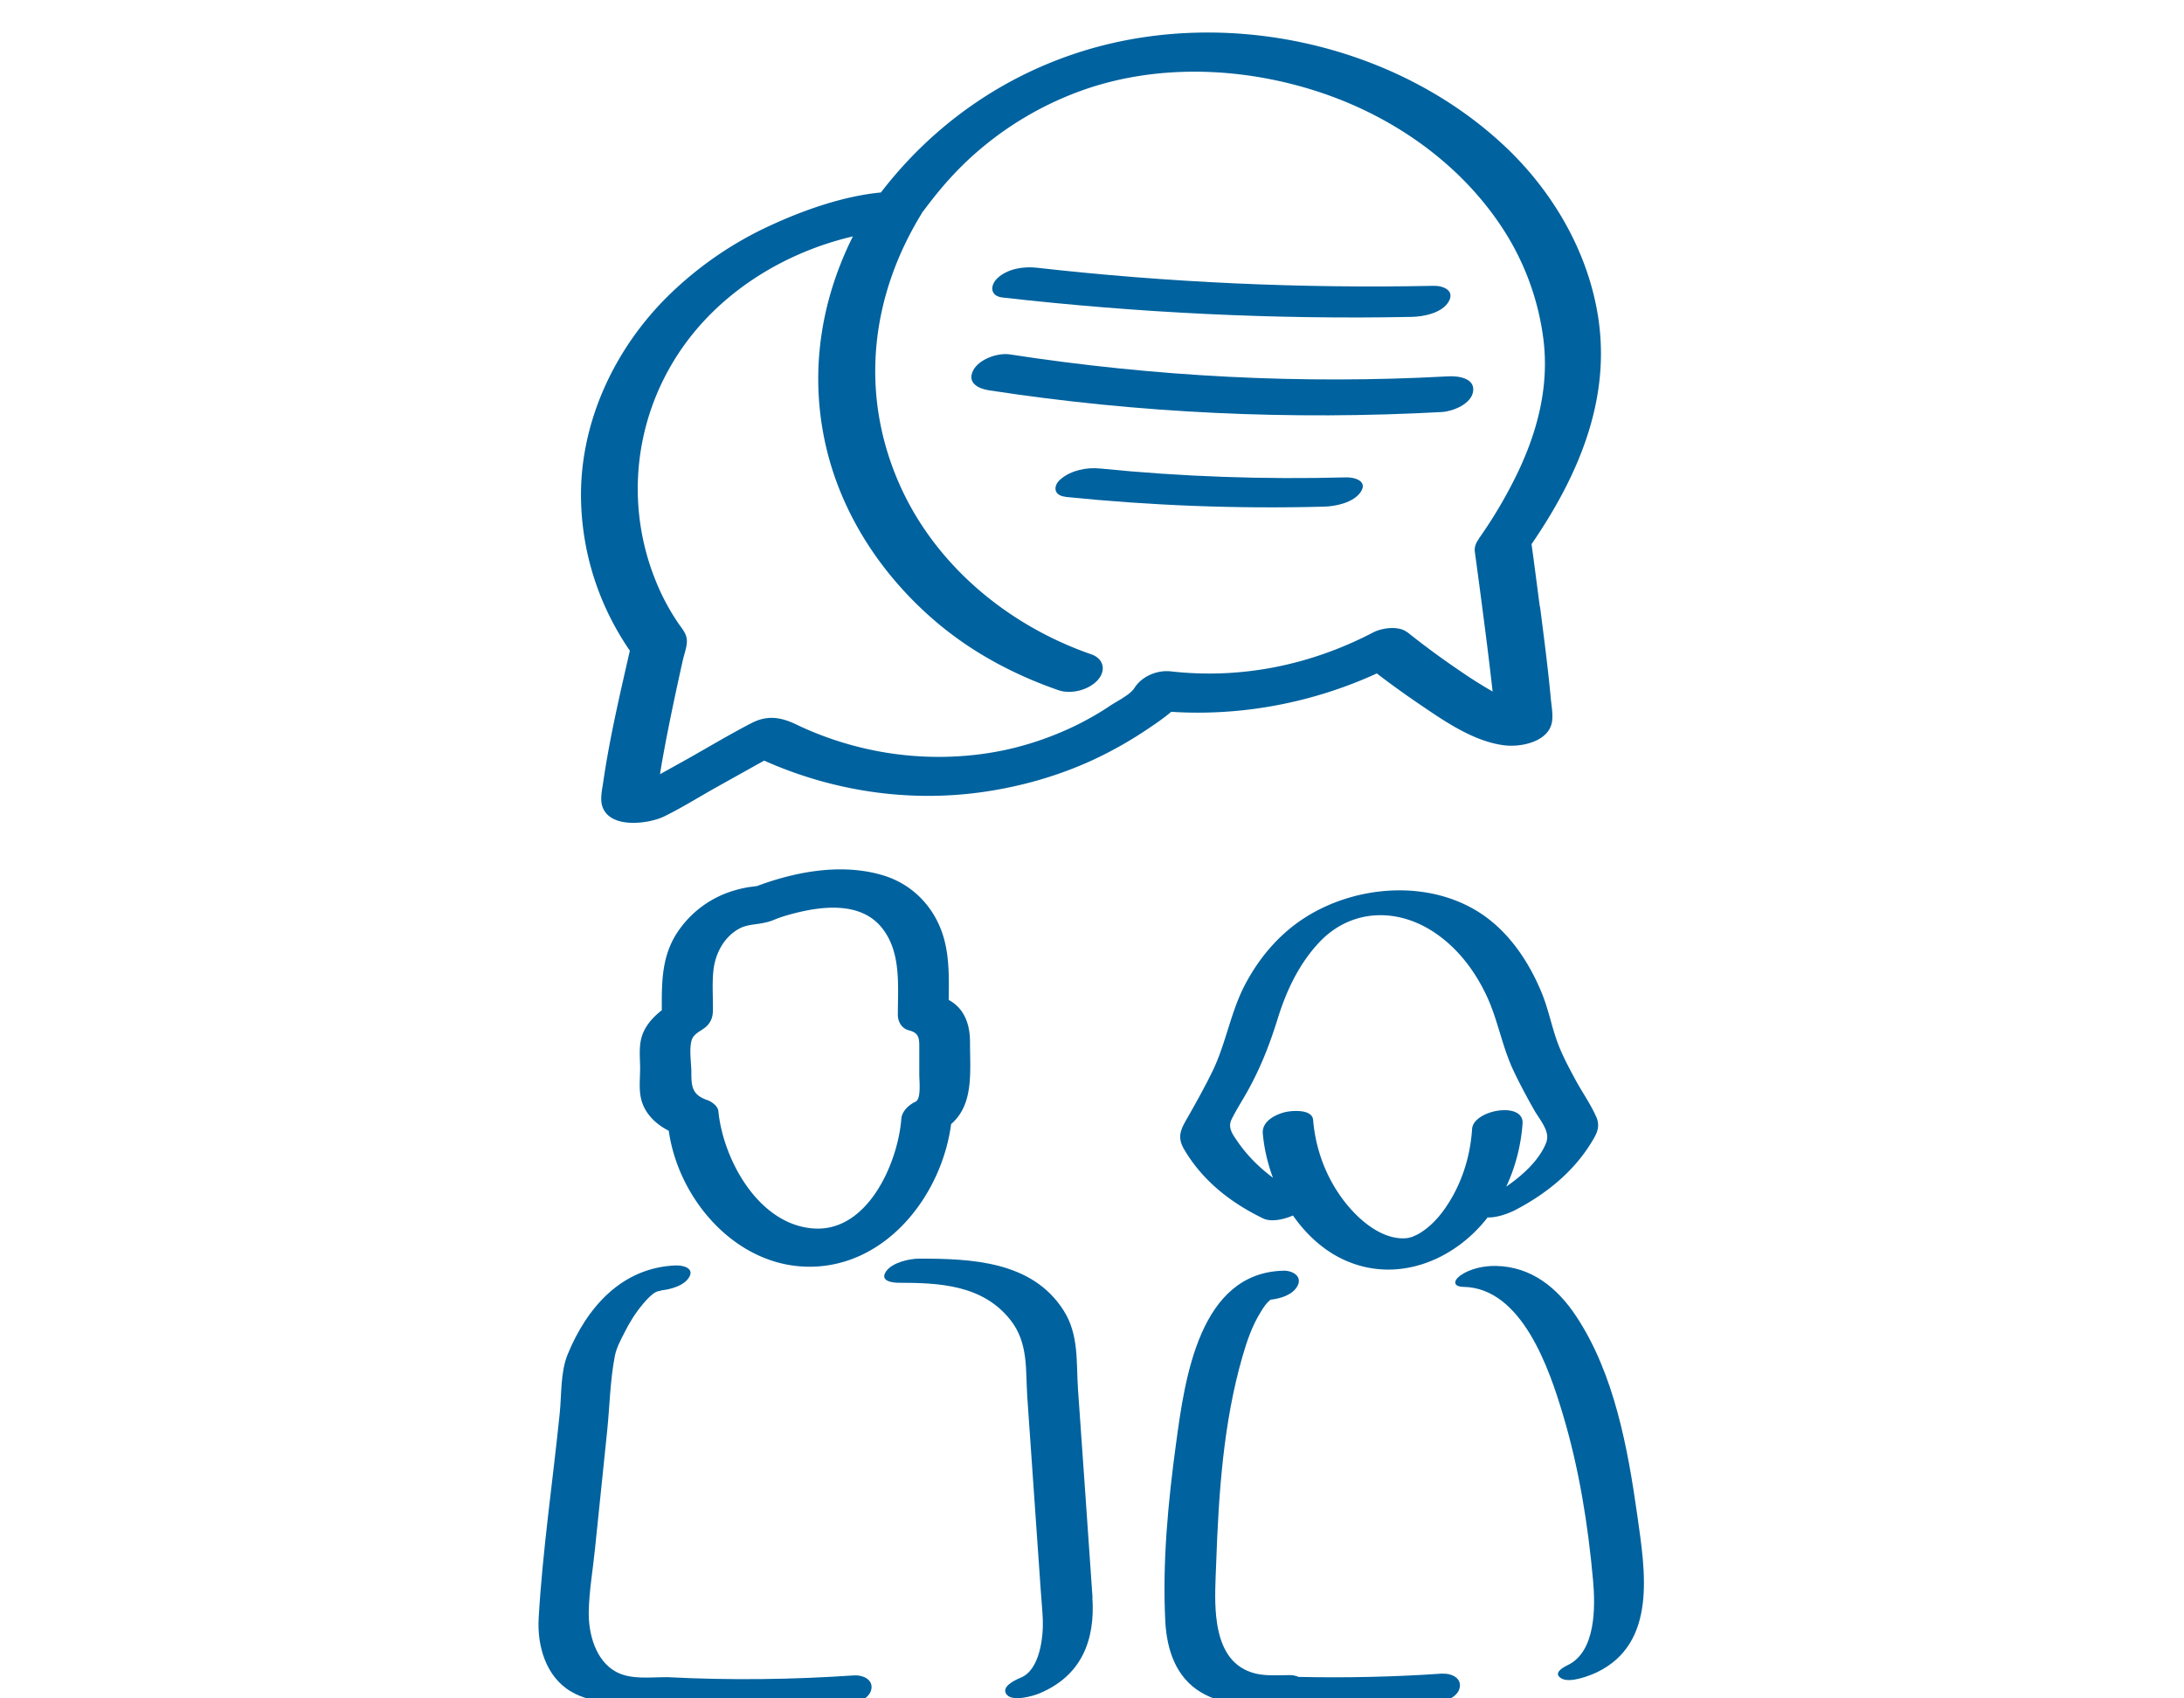
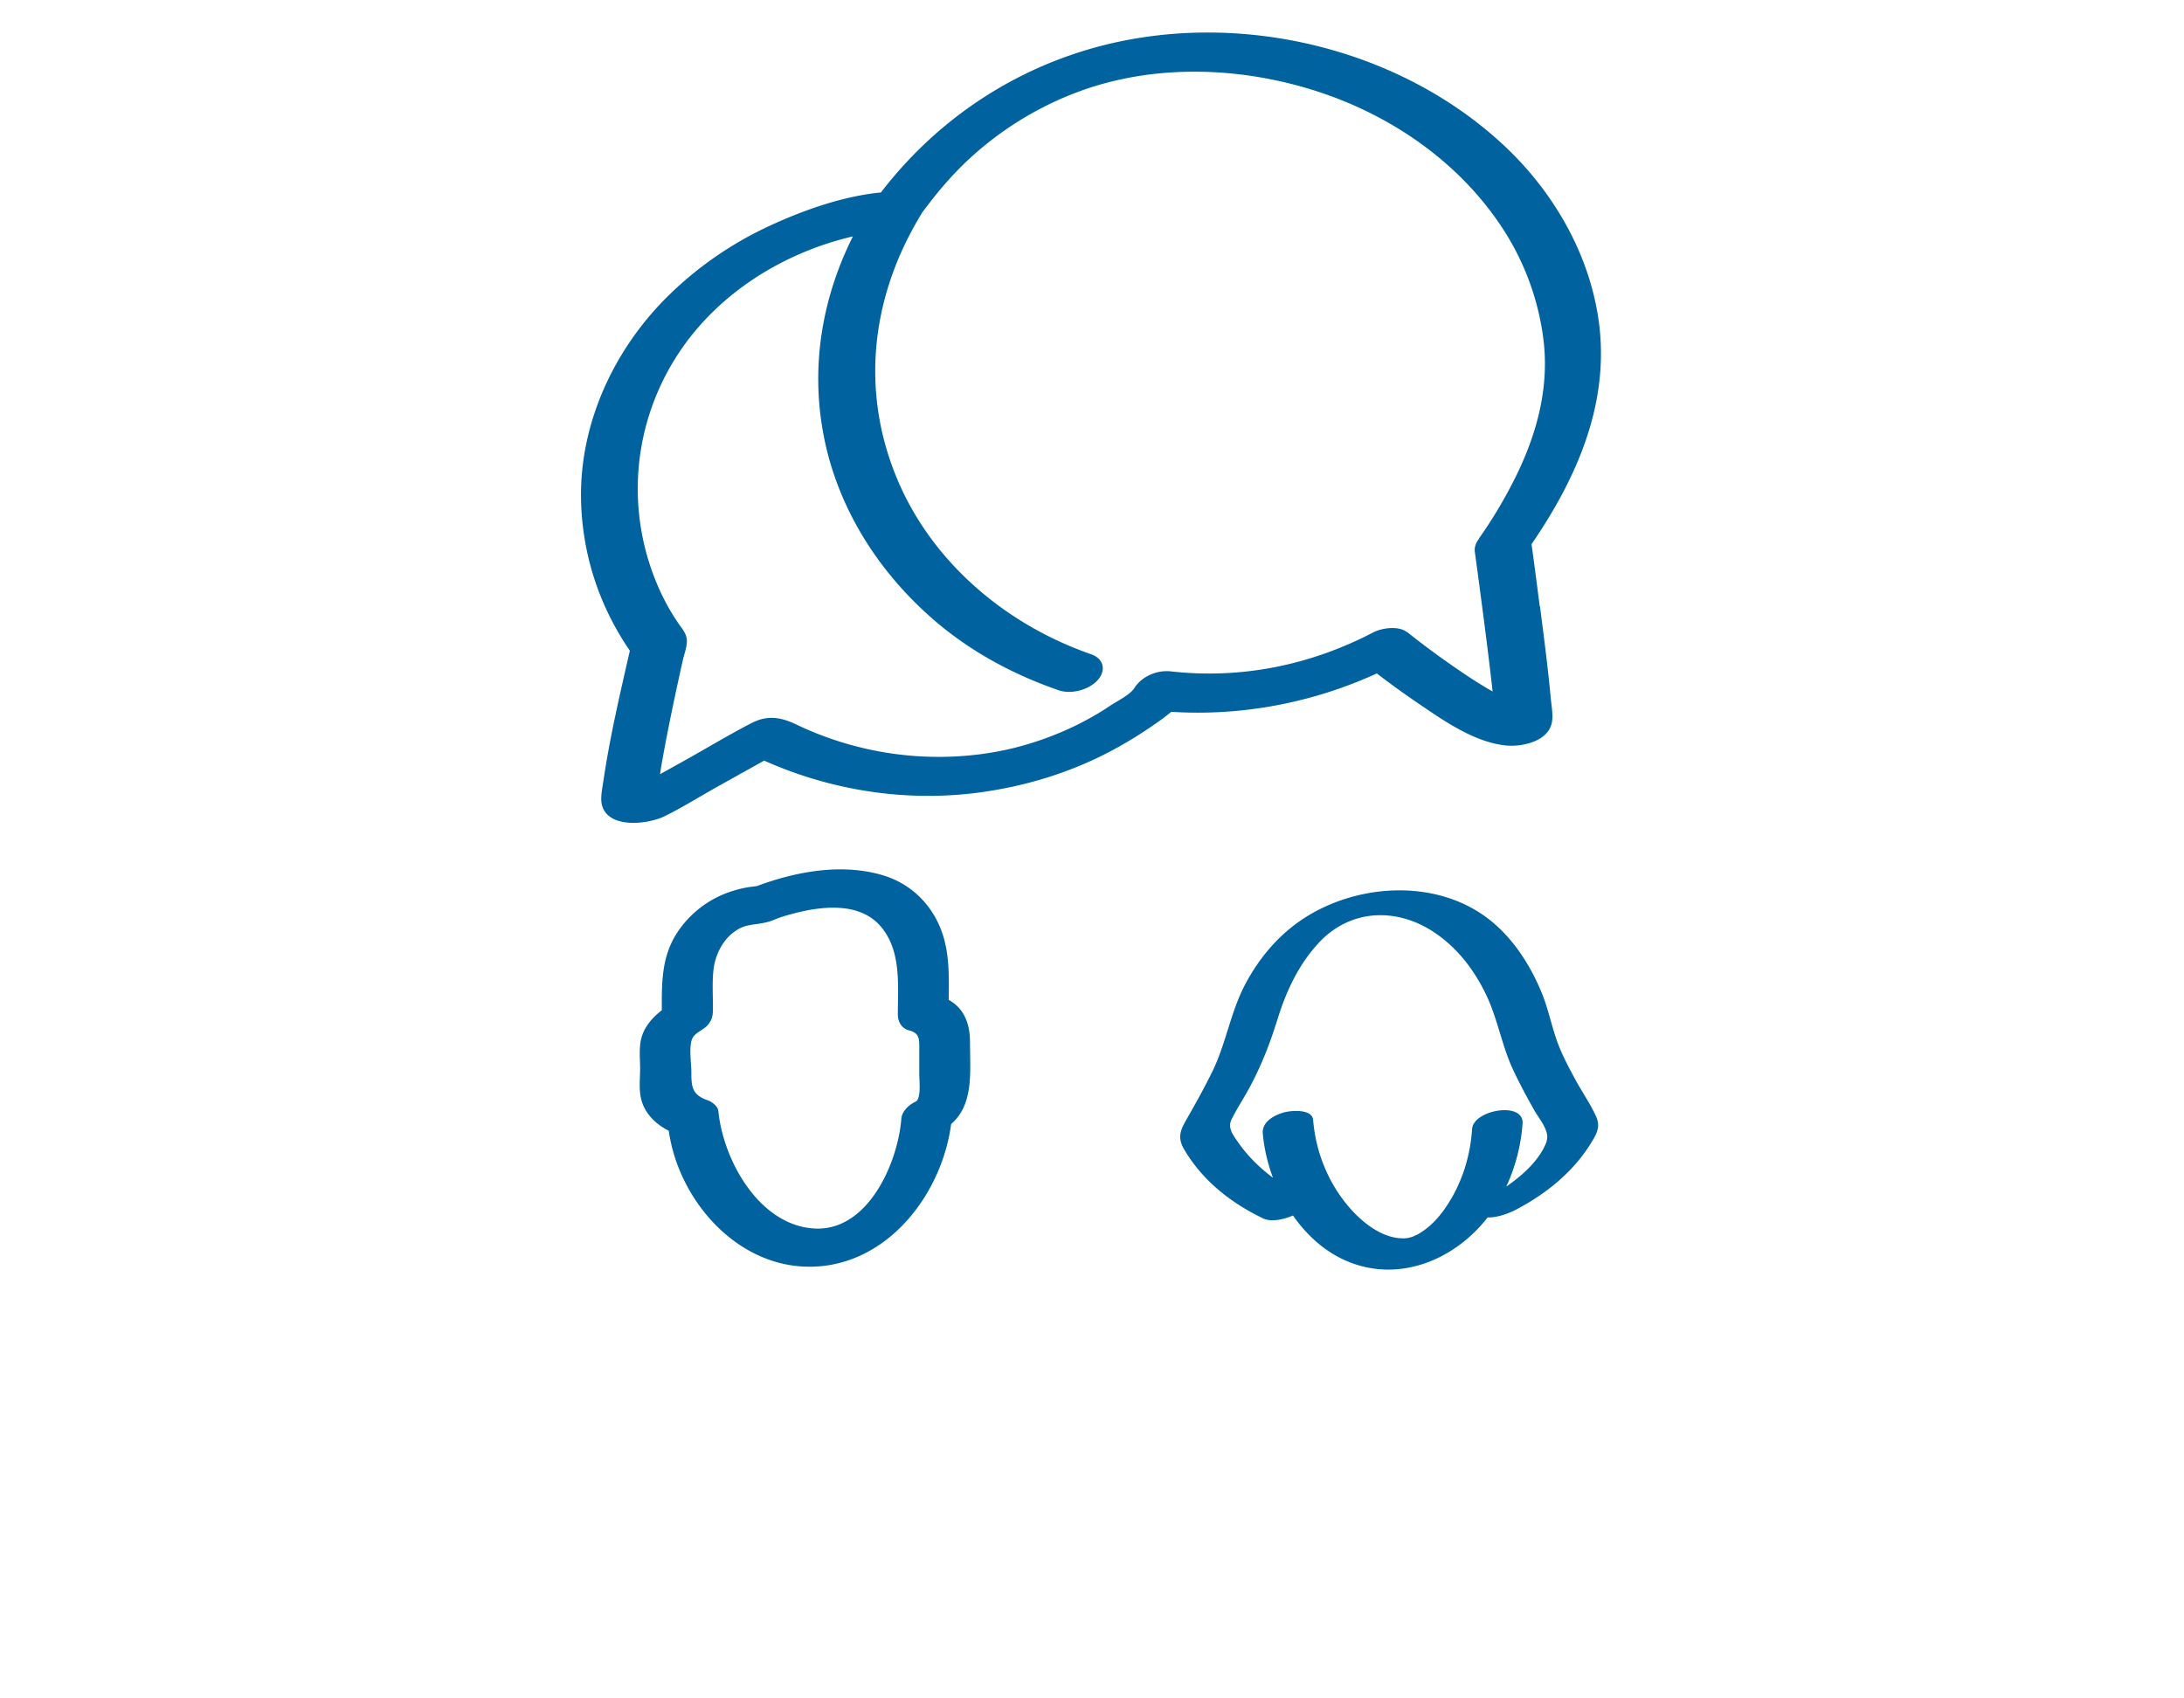
<svg xmlns="http://www.w3.org/2000/svg" version="1.1" width="450" height="350" viewBox="0 0 450 350">
  <svg data-name="Icons" viewBox="0 0 170.08 170.08" width="450" height="450" x="0" y="-50">
    <filter id="a" color-interpolation-filters="sRGB">
      <feFlood flood-color="#000" result="~~~f" />
      <feMerge>
        <feMergeNode in="~~~f" />
        <feMergeNode in="SourceGraphic" />
      </feMerge>
      <feColorMatrix result="~~~c" values="0.011 0.036 0.004 0 0.949 0.06 0.202 0.02 0 0.718 0.213 0.715 0.072 0 0 0 0 0 0 1" />
      <feComposite in="~~~c" in2="SourceAlpha" operator="in" />
    </filter>
    <g fill="#00629e" filter="url(#a)">
      <path d="M59.01 87.9s-.62.09-.61.08c-.82.13-1.62.36-2.37.71a8 8 0 0 0-3.32 2.89c-1.2 1.87-1.18 3.89-1.17 6-.79.62-1.47 1.4-1.65 2.43-.12.69-.04 1.43-.04 2.12s-.1 1.56.06 2.28c.25 1.18 1.13 2.03 2.17 2.56.77 5.44 5.34 10.67 11.09 10.59 5.92-.08 10.17-5.61 10.9-11.11 1.78-1.54 1.47-4.06 1.47-6.38 0-1.46-.48-2.65-1.66-3.29.02-1.58.06-3.19-.35-4.71-.64-2.39-2.37-4.27-4.75-4.99-3.04-.92-6.41-.37-9.36.66l-.42.15zm12.28 16.81c-.51.24-1.06.74-1.1 1.34-.27 3.45-2.63 8.84-6.85 8.53-4.28-.31-7.03-5.37-7.4-9.16-.04-.37-.53-.73-.84-.83-1.21-.41-1.26-1.08-1.26-2.14 0-.76-.18-1.76.01-2.49.18-.67.94-.78 1.33-1.3.34-.45.34-.82.34-1.34 0-.91-.06-1.85.03-2.76.12-1.31.78-2.63 1.96-3.3.59-.34 1.16-.33 1.8-.45.94-.17.87-.29 1.84-.58 2.4-.71 5.81-1.3 7.58 1 1.46 1.89 1.19 4.45 1.19 6.7 0 .55.3 1.08.87 1.22.69.18.8.52.8 1.2v2.25c0 .45.16 1.89-.28 2.1zm53 1.14c-.45-1.01-1.13-1.96-1.65-2.94-.5-.93-1.01-1.88-1.37-2.88-.47-1.31-.72-2.66-1.27-3.95-.94-2.23-2.36-4.37-4.34-5.8-3.96-2.85-9.65-2.54-13.73-.1-2.13 1.28-3.75 3.13-4.92 5.31s-1.51 4.62-2.58 6.83c-.59 1.21-1.24 2.38-1.9 3.54-.54.94-.91 1.54-.32 2.55 1.43 2.44 3.63 4.17 6.16 5.39.63.3 1.61.08 2.32-.23 1.04 1.49 2.39 2.73 3.99 3.46 4.09 1.87 8.55.07 11.17-3.31.73.03 1.63-.31 2.14-.57 2.33-1.21 4.45-2.89 5.86-5.14.46-.74.83-1.31.44-2.17zm-3.83 1.91c-.48 1.39-1.81 2.63-3.16 3.56.72-1.54 1.15-3.23 1.27-4.91.12-1.76-3.83-1.07-3.93.42-.15 2.26-.86 4.44-2.18 6.29-.53.74-1.16 1.38-1.9 1.83-.21.13-.14.08-.48.24-.05.02-.08.04-.11.05-.03 0-.08.02-.16.04-.07.02-.12.03-.15.04l-.28.03s-.41 0-.48-.02c-1.73-.19-3.36-1.68-4.41-3.13-1.29-1.77-2.05-3.89-2.23-6.07-.07-.88-1.72-.74-2.26-.59-.77.21-1.73.73-1.66 1.64.1 1.14.37 2.32.79 3.45-1.04-.78-1.98-1.7-2.72-2.77-.39-.57-.83-1.11-.5-1.78.4-.81.91-1.58 1.34-2.37.99-1.82 1.65-3.54 2.26-5.5.67-2.16 1.66-4.25 3.22-5.91 2.46-2.62 6.07-2.74 9.01-.75 1.75 1.18 3.06 2.89 3.97 4.78.93 1.92 1.24 4.03 2.15 5.95.49 1.04 1.04 2.06 1.61 3.07.38.68 1.24 1.64.97 2.42zm-.55-41.63c-.21-1.62-.42-3.24-.64-4.85 3.62-5.28 6.22-11.26 5.17-17.79-.82-5.12-3.61-9.82-7.38-13.32-8.5-7.9-21.61-10.73-32.68-7.31-6.34 1.96-11.77 5.81-15.78 11.03-2.95.28-6.06 1.39-8.65 2.59a28 28 0 0 0-7.81 5.36c-4.28 4.16-7.03 10.01-6.89 16.04.1 4.22 1.42 8.23 3.8 11.7-.77 3.38-1.57 6.78-2.07 10.21-.08.56-.26 1.33-.08 1.89.56 1.81 3.64 1.4 4.86.79 1.38-.68 2.7-1.51 4.04-2.26 1.24-.69 2.47-1.38 3.71-2.07 5.31 2.37 11.21 3.27 17 2.45 2.96-.42 5.86-1.24 8.58-2.49a31 31 0 0 0 4.06-2.27c.69-.46 1.41-.94 2.06-1.49 5.48.35 11.01-.7 16.01-2.99q1.545 1.185 3.15 2.28c1.99 1.35 4.33 3.02 6.79 3.32 1.3.16 3.44-.28 3.7-1.82.1-.61-.05-1.31-.1-1.92-.22-2.36-.53-4.71-.83-7.06zm-10.33 2.01c-.65-.52-1.95-.34-2.63.01-4.88 2.55-10.28 3.66-15.77 3.04-1.07-.12-2.26.38-2.84 1.3-.33.52-1.35 1.02-1.88 1.37-.81.55-1.66 1.03-2.53 1.47-1.6.79-3.26 1.4-4.99 1.83-3.64.89-7.59.91-11.25.11-1.94-.42-3.86-1.07-5.65-1.93-1.25-.6-2.29-.76-3.54-.11-1.66.86-3.28 1.83-4.91 2.75-.73.41-1.46.81-2.19 1.22.13-.88.3-1.75.46-2.62.4-2.07.84-4.13 1.3-6.19.1-.47.31-1.01.33-1.49.03-.61-.35-.99-.68-1.48a17 17 0 0 1-1.45-2.59c-2.72-6.04-2.13-12.97 1.52-18.47 3.09-4.65 8.14-7.79 13.54-9.05-2.4 4.8-3.31 10.12-2.28 15.49 1.11 5.82 4.46 10.95 8.97 14.71 2.75 2.29 5.95 3.98 9.33 5.15.99.34 2.39-.03 3.07-.82.65-.76.42-1.65-.53-1.98-6.66-2.31-12.48-7.21-15.18-13.82-2.83-6.91-1.89-14.22 1.98-20.52.01-.02.01-.04.02-.05.2-.26.4-.53.61-.8 1.04-1.35 2.19-2.63 3.47-3.76a25.7 25.7 0 0 1 8.19-4.9c6.13-2.25 13.15-1.89 19.26.26 5.66 2 10.78 5.72 13.97 10.86a20.5 20.5 0 0 1 2.89 8.16c.47 3.7-.46 7.25-2.07 10.57-.83 1.7-1.8 3.35-2.89 4.9-.04.05-.06.1-.09.15-.22.3-.34.64-.28 1.01q.45 3.3.87 6.6c.18 1.41.35 2.83.51 4.24-.85-.49-1.68-1.01-2.49-1.57-1.42-.96-2.81-1.98-4.15-3.05z" />
-       <path d="M78.07 42.07c10.58 1.2 21.22 1.72 31.87 1.51.93-.02 2.35-.3 2.87-1.18s-.43-1.26-1.17-1.24c-10.32.21-20.64-.25-30.9-1.41-1.03-.12-2.29.08-3.07.82-.59.57-.57 1.39.4 1.5m-1.04 7.23c11.66 1.79 23.48 2.33 35.26 1.69.85-.05 2.3-.63 2.43-1.61.15-1.06-1.22-1.21-1.94-1.17-11.41.63-22.86.03-34.15-1.71-.93-.14-2.4.37-2.85 1.26-.49.98.44 1.42 1.25 1.54m5.94 8.3c6.68.68 13.4.94 20.12.76.93-.02 2.32-.31 2.88-1.15s-.47-1.15-1.14-1.13c-6.39.17-12.79-.05-19.15-.69-1.04-.11-2.25.13-3.07.82-.64.53-.56 1.29.37 1.38zM85.08 143.31l-.54-7.78-.59-8.41c-.15-2.15.09-4.27-1.14-6.18-2.44-3.81-7.14-4.01-11.21-4.01-.79 0-2.12.3-2.6 1-.5.73.44.88.99.88 3.19 0 6.55.17 8.7 2.9 1.41 1.79 1.17 3.87 1.31 5.99l1.05 15.08c.05.76.13 1.52.16 2.28.05 1.33-.23 3.89-1.7 4.5-.43.18-1.61.71-1.11 1.33.46.57 2.06.11 2.55-.1 3.26-1.36 4.35-4.12 4.12-7.48zm-33.62-23.9c.79-.09 1.77-.36 2.18-.99.48-.73-.41-.98-1.01-.96-4.21.16-6.92 3.27-8.42 6.92-.57 1.39-.47 3.12-.62 4.59-.54 5.3-1.33 10.62-1.64 15.94-.13 2.16.55 4.58 2.52 5.74 1.75 1.03 3.85.84 5.8.84h.03c.16.1.34.17.55.19 5.14.27 10.29.24 15.43-.11.64-.04 1.52-.47 1.59-1.19.07-.73-.76-1.03-1.35-.99-4.83.33-9.67.39-14.51.14h-.15c-1.25 0-2.73.2-3.87-.41-1.62-.87-2.18-3-2.14-4.72.03-1.6.32-3.23.48-4.82l.95-9.2c.2-1.93.23-3.96.6-5.86.12-.63.45-1.24.74-1.81.39-.79.86-1.54 1.42-2.21.25-.3.52-.6.83-.84.12-.09.24-.15.33-.18l.25-.05zM127.51 136.96c-.74-5.24-1.79-11.06-4.77-15.55-1.46-2.21-3.49-3.86-6.24-3.91-.91-.02-2.01.2-2.77.74-.56.4-.58.88.24.89 4.57.08 6.7 6.45 7.75 9.97 1.25 4.18 1.95 8.54 2.34 12.89.19 2.11.21 5.55-1.97 6.6-.5.24-1.16.67-.47 1.05.66.36 2.14-.21 2.74-.49 4.72-2.28 3.75-7.93 3.15-12.19m-15.18 12.29c-3.73.26-7.47.34-11.2.26-.21-.09-.44-.14-.67-.14-1.32 0-2.4.15-3.56-.45-1.53-.8-2.02-2.52-2.19-4.12-.14-1.36-.05-2.77 0-4.13.19-5.38.55-10.96 2.06-16.16.34-1.18.75-2.36 1.4-3.41.31-.5.44-.69.77-.97.79-.09 1.71-.37 2.09-1.05.43-.77-.37-1.23-1.08-1.21-6.55.16-7.68 8.41-8.36 13.43-.62 4.54-1.08 9.31-.84 13.91.12 2.19.82 4.35 2.81 5.52 1.67.98 3.54.95 5.4.95.13 0 .28 0 .43-.02 4.24.13 8.48.07 12.71-.22.64-.04 1.52-.47 1.59-1.19.07-.73-.76-1.03-1.35-.99z" />
    </g>
  </svg>
</svg>